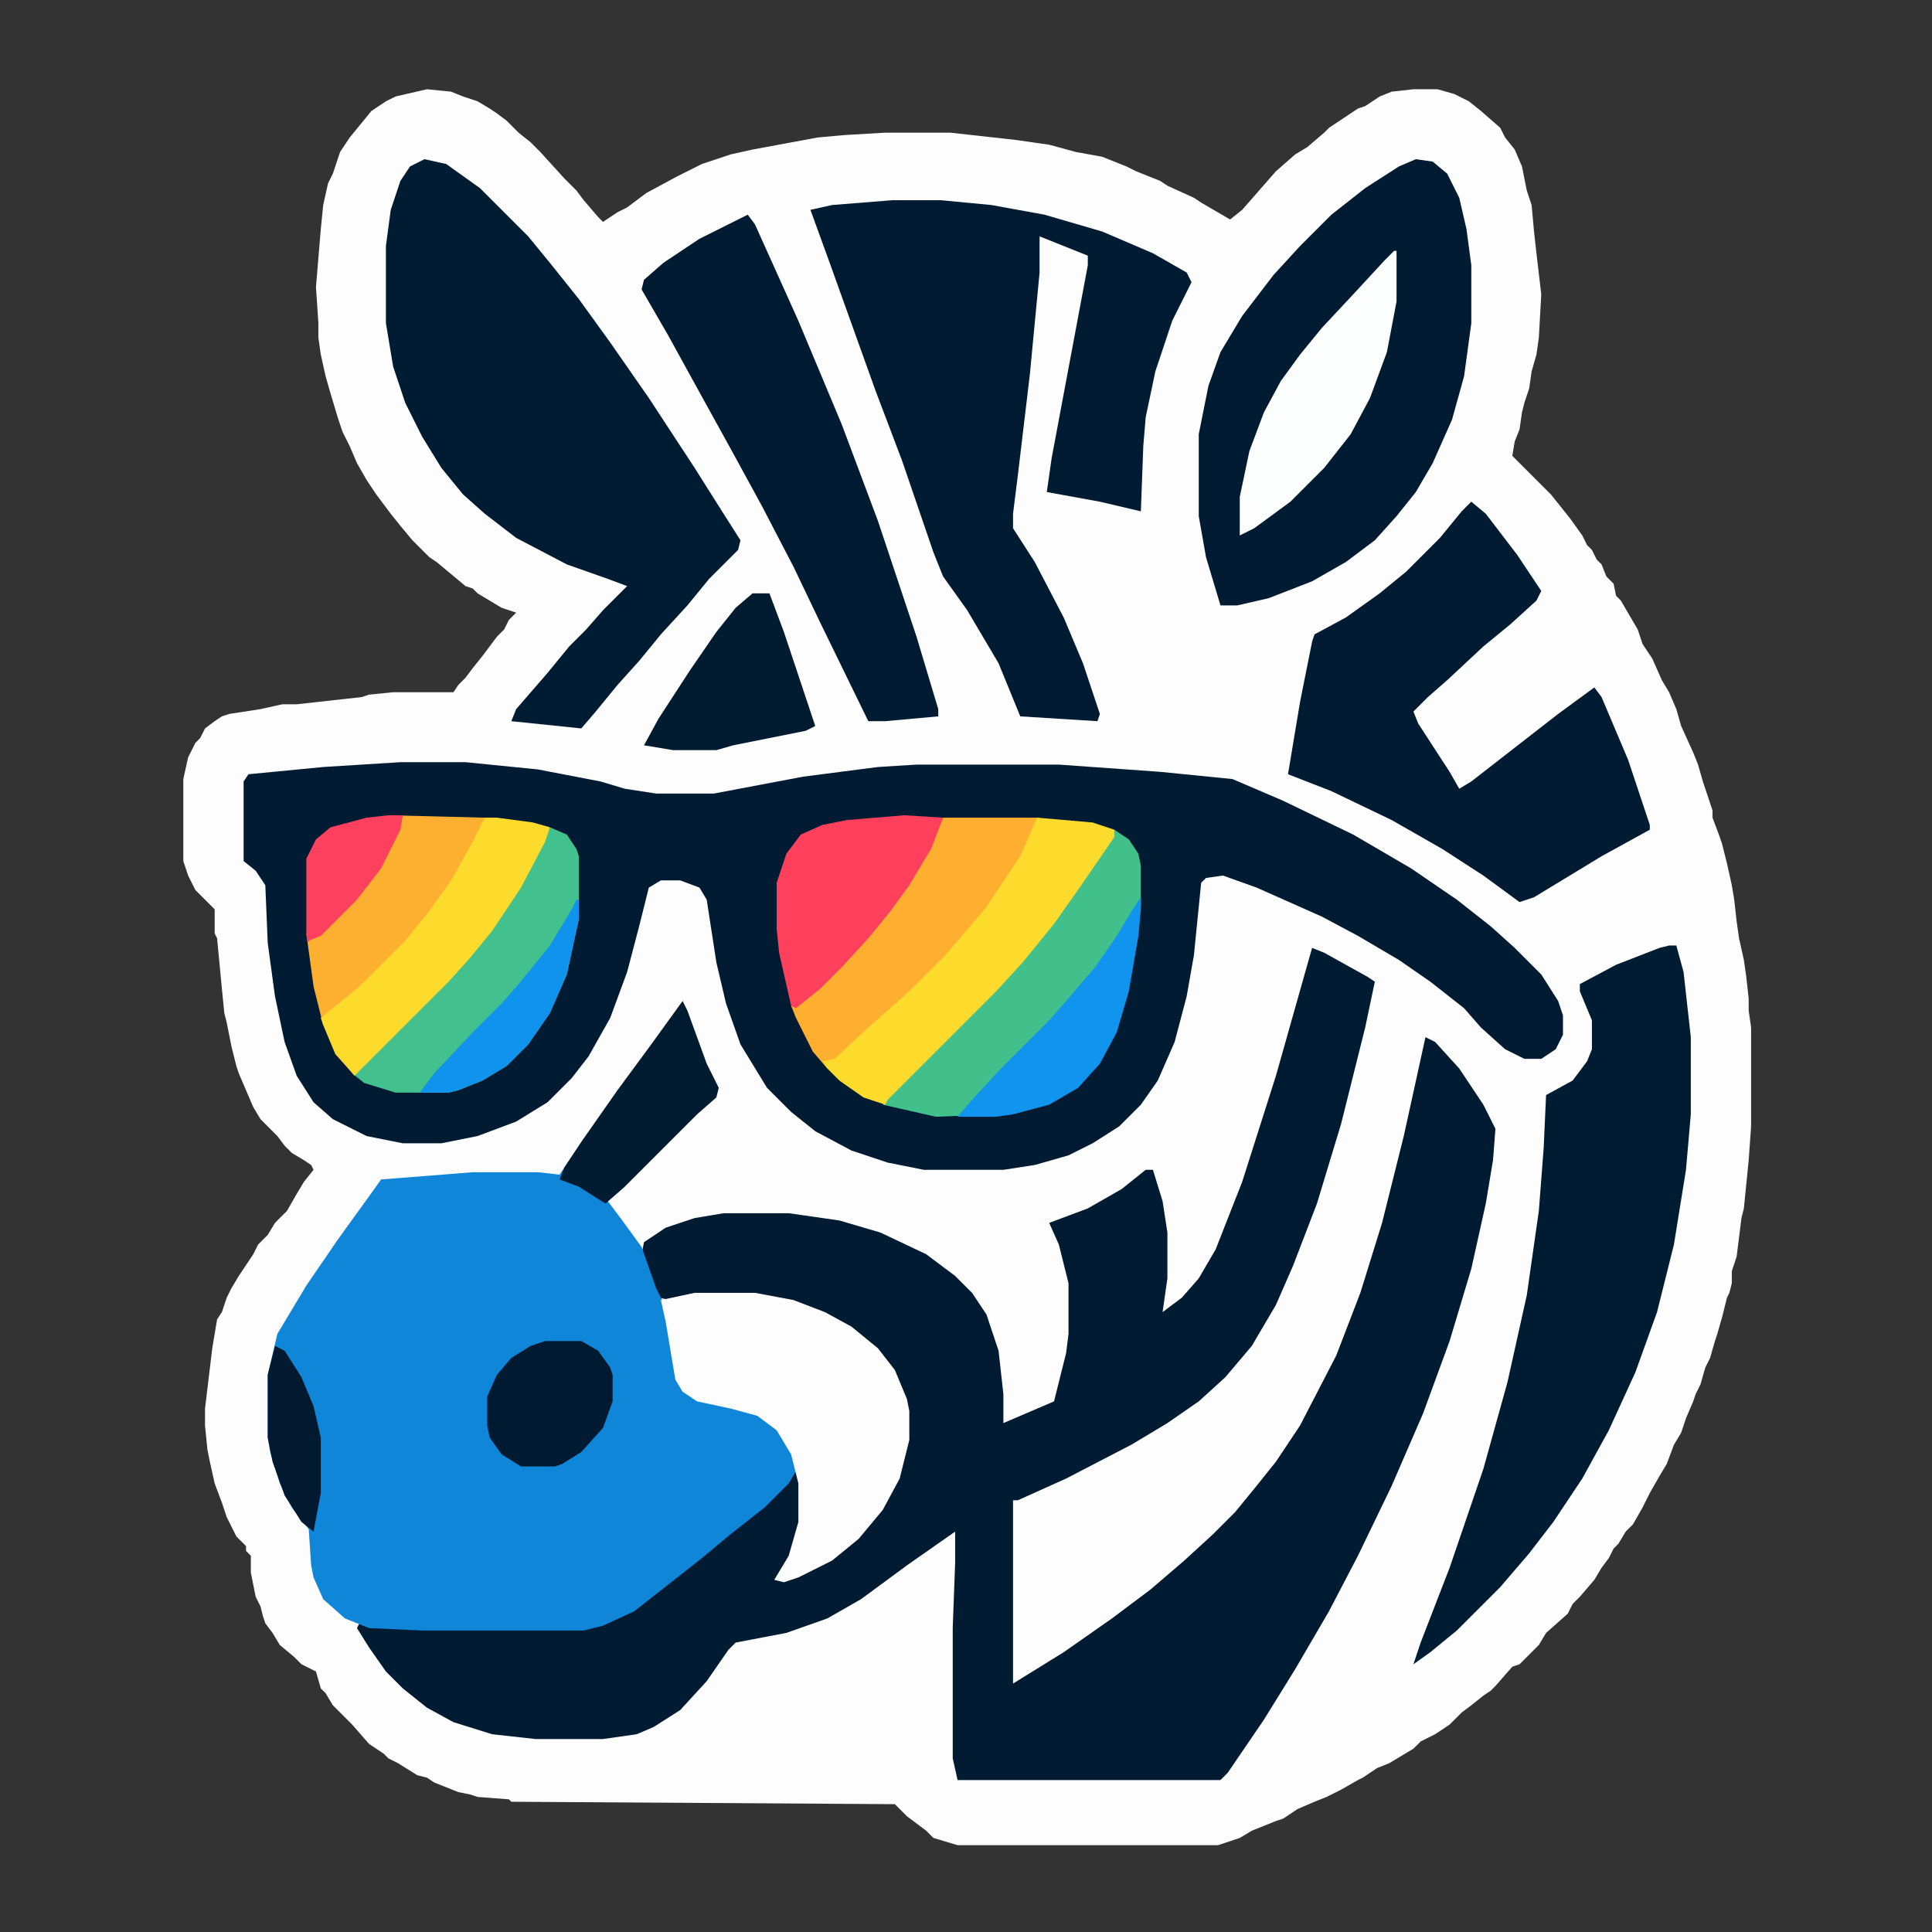
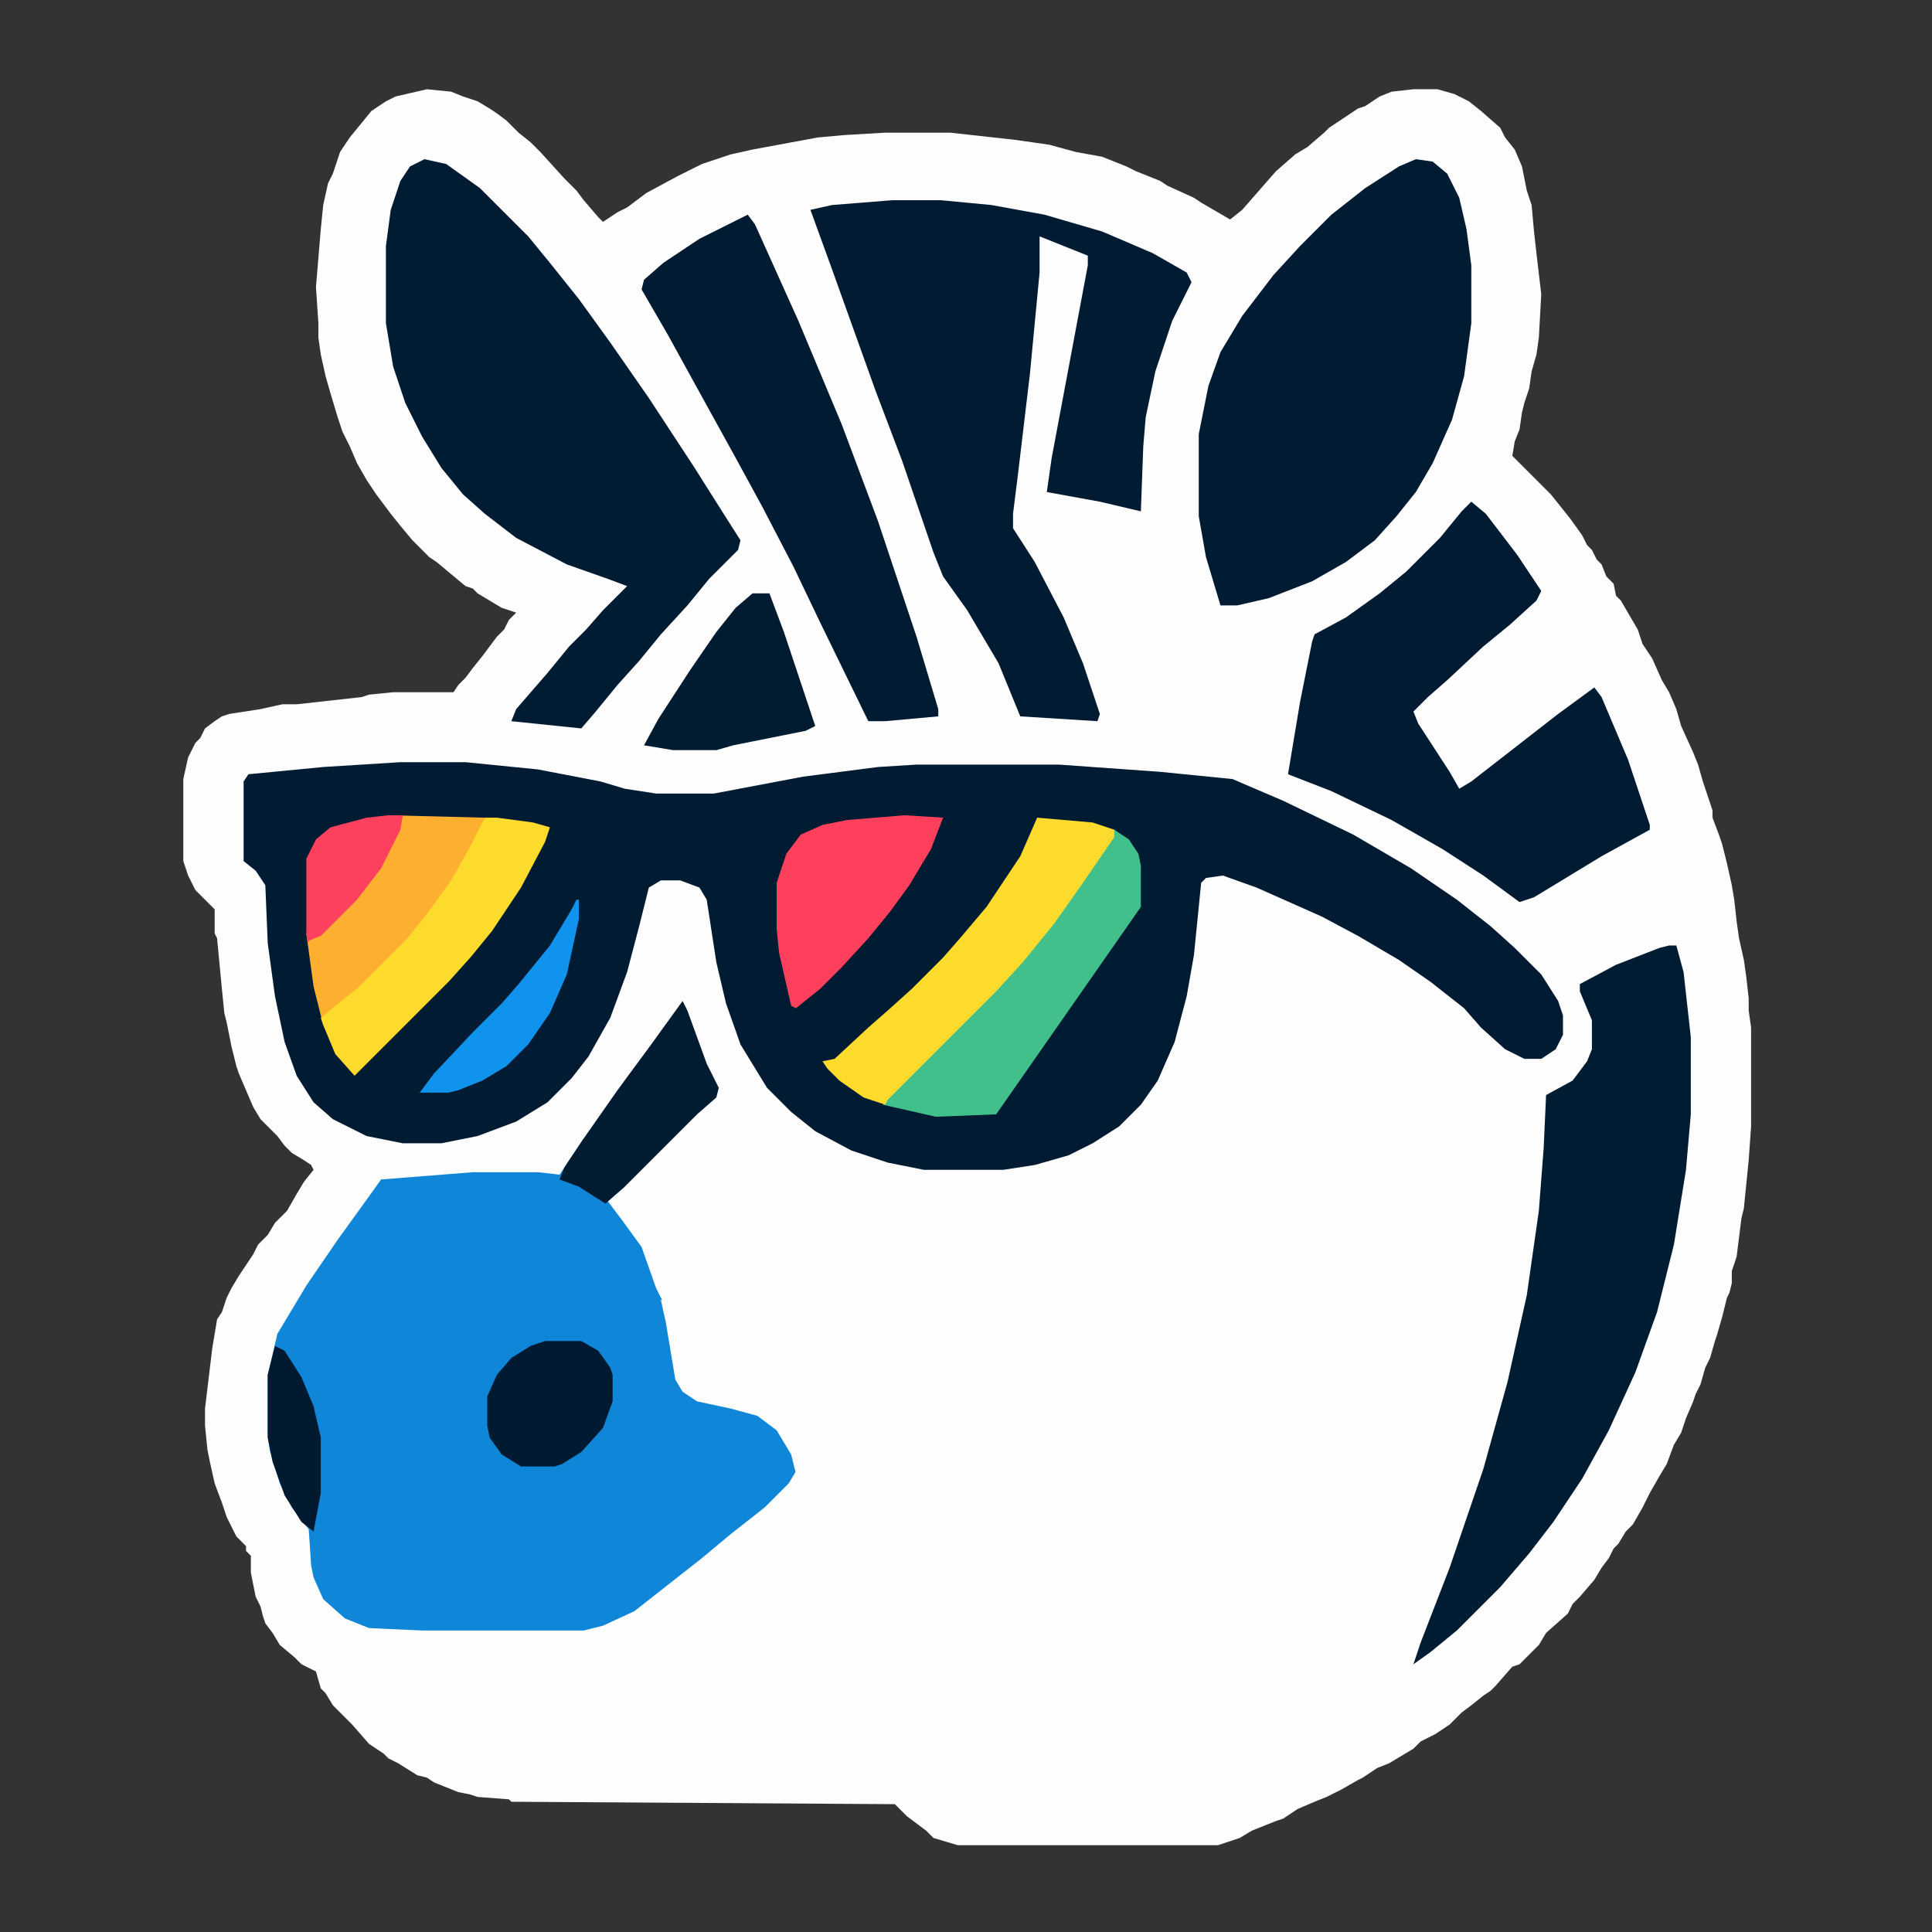
<svg xmlns="http://www.w3.org/2000/svg" xmlns:ns1="http://www.serif.com/" width="100%" height="100%" viewBox="-36 -1 801 801" version="1.1" xml:space="preserve" style="fill-rule:evenodd;clip-rule:evenodd;stroke-linejoin:round;stroke-miterlimit:2;">
  <rect x="-36" y="-1" width="801" height="801" fill="#333333" stroke="none" />
  <path id="white-outline" ns1:id="white outline" d="M141,36L128,39L124,41L118,45L109,56L105,62L102,71L100,75L98,84L97,94L95,118L96,133L96,139L97,146L99,155L101,162L104,172L106,178L109,184L112,191L116,198L120,204L126,212L130,217L135,223L142,230L145,232L157,242L160,243L162,245L172,251L178,253L175,256L173,260L170,263L164,271L160,276L157,280L154,283L152,286L127,286L117,287L114,288L87,291L81,291L72,293L59,295L56,296L53,298L49,301L47,305L45,307L42,313L40,322L40,356L42,362L45,368L53,376L53,386L54,388L56,409L57,419L58,423L60,433L62,441L63,444L69,458L72,463L79,470L82,474L85,477L90,480L93,482L94,484L90,489L87,494L83,501L78,506L75,511L71,515L69,519L63,528L60,533L58,537L56,543L54,546L52,558L49,583L49,590L50,600L51,605L53,614L56,622L58,628L62,636L66,640L66,642L68,644L68,651L70,661L72,665L73,669L74,672L77,676L80,681L86,686L89,689L95,692L97,699L99,701L102,706L110,714L117,722L123,726L125,728L129,730L137,735L141,736L144,738L154,742L159,743L162,744L175,745L176,746L335,747L340,752L348,758L351,761L361,764L469,764L478,761L483,758L493,754L496,753L502,749L509,746L514,744L520,741L527,737L529,736L535,732L540,730L550,724L553,721L559,718L565,714L570,709L574,706L579,702L582,700L584,698L591,690L594,689L602,681L605,676L614,668L616,664L619,661L625,654L628,649L631,645L633,641L635,639L638,634L641,631L645,624L648,618L652,611L655,606L658,598L661,593L663,587L666,580L667,577L669,573L671,566L673,562L675,555L676,552L678,545L680,537L681,535L682,531L682,526L684,520L686,504L687,500L689,480L690,466L690,425L689,418L689,413L688,404L687,397L685,388L684,381L683,372L682,366L680,357L678,349L677,346L674,338L674,335L670,323L668,316L666,311L661,300L659,293L656,286L653,281L649,272L645,266L643,260L636,248L634,246L633,241L630,238L628,233L626,231L624,227L622,225L620,221L615,214L607,204L591,188L592,182L594,177L595,170L596,166L598,160L599,153L601,146L602,139L603,121L601,104L600,95L599,84L597,78L595,68L592,61L588,56L586,52L578,45L573,41L567,38L560,36L550,36L541,37L536,39L530,43L527,44L515,52L513,54L506,60L501,63L493,70L479,86L474,90L462,83L459,81L448,76L445,74L435,70L431,68L421,64L410,62L399,59L385,57L358,54L331,54L314,55L303,56L276,61L267,63L255,67L245,72L232,79L224,85L220,87L214,91L212,89L206,82L203,78L198,73L188,62L184,58L179,54L174,49L170,46L167,44L162,41L156,39L151,37L141,36Z" style="fill:rgb(253,253,253);fill-rule:nonzero;" />
  <g transform="matrix(1,0,0,1,130,315)">
    <path d="M0,0L27,0L57,3L83,8L93,11L106,13L130,13L167,6L198,2L214,1L273,1L315,4L345,7L366,16L395,30L419,44L438,57L452,68L462,77L473,88L480,99L482,105L482,113L479,119L473,123L466,123L458,119L448,110L441,102L427,91L414,82L397,72L382,64L355,52L341,47L334,48L332,50L329,80L326,97L321,116L314,132L307,142L298,151L287,158L277,163L263,167L250,169L217,169L202,166L187,161L172,153L162,145L152,135L141,117L135,100L131,83L127,57L124,52L116,49L108,49L103,52L99,68L94,87L87,106L78,122L71,131L61,141L48,149L32,155L17,158L1,158L-14,155L-28,148L-36,141L-43,130L-48,116L-52,97L-55,75L-56,51L-60,45L-65,41L-65,8L-63,5L-32,2L0,0Z" style="fill:rgb(1,27,50);fill-rule:nonzero;" />
  </g>
  <g transform="matrix(1,0,0,1,508,392)">
-     <path d="M0,0L5,2L23,12L26,14L22,33L12,73L2,106L-8,132L-15,148L-25,165L-36,178L-47,188L-60,197L-75,206L-102,220L-122,229L-124,229L-124,305L-103,292L-83,278L-67,266L-53,254L-41,243L-32,234L-23,223L-15,213L-5,198L10,169L20,143L29,114L38,78L47,37L51,39L61,50L71,65L76,75L75,88L72,106L66,133L57,163L46,193L33,223L19,252L7,275L-7,299L-20,320L-35,342L-38,345L-147,345L-149,336L-149,282L-148,255L-148,242L-168,256L-187,270L-201,278L-218,284L-239,288L-242,291L-251,304L-262,316L-273,323L-280,326L-294,328L-322,328L-340,326L-356,321L-367,315L-377,307L-384,300L-391,290L-396,282L-395,280L-391,281L-369,282L-302,282L-289,278L-278,272L-261,258L-247,247L-230,233L-220,224L-216,220L-215,214L-213,217L-212,222L-212,238L-217,254L-222,262L-213,260L-199,253L-188,244L-179,233L-171,217L-168,204L-168,192L-172,179L-178,169L-188,160L-202,152L-215,147L-231,144L-256,144L-266,146L-271,145L-276,133L-278,127L-277,122L-268,116L-256,112L-244,110L-217,110L-196,113L-179,118L-160,127L-148,136L-141,143L-135,152L-130,167L-128,185L-128,197L-107,188L-102,168L-101,160L-101,139L-105,123L-109,114L-93,108L-79,100L-69,92L-66,92L-62,105L-60,118L-60,137L-62,151L-54,145L-47,137L-40,125L-29,97L-15,53L-2,7L0,0Z" style="fill:rgb(0,27,50);fill-rule:nonzero;" />
-   </g>
+     </g>
  <g transform="matrix(1,0,0,1,247,414)">
    <path d="M-41,57L-24,77L-31,83L-25,91L-17,102L-11,119L-9,123L7,151L33,163L54,182L47,195L44,200L34,210L20,221L8,231L-20,253L-33,259L-41,261L-108,261L-130,260L-140,256L-149,248L-153,239L-154,234L-155,219L-162,210L-167,200L-171,187L-172,181L-172,155L-168,138L-156,118L-143,99L-130,81L-125,74L-87,71L-60,71L-51,72L-41,57Z" style="fill:rgb(16,134,216);fill-rule:nonzero;" />
  </g>
  <g transform="matrix(1,0,0,1,334,82)">
    <path d="M0,0L20,0L41,2L63,6L87,13L108,22L122,30L124,34L116,50L109,71L105,90L104,102L103,129L86,125L64,121L66,107L81,27L81,23L61,15L61,30L57,72L52,114L50,130L50,136L59,150L71,173L79,192L86,213L85,216L53,214L44,192L31,170L21,156L17,146L4,108L-7,79L-26,26L-34,4L-25,2L0,0Z" style="fill:rgb(1,28,50);fill-rule:nonzero;" />
  </g>
  <g transform="matrix(1,0,0,1,140,65)">
    <path d="M0,0L9,2L23,12L43,32L52,43L64,58L77,76L93,99L112,128L124,147L131,158L130,162L118,174L109,185L98,197L89,208L80,218L71,229L65,236L36,233L38,228L51,213L60,202L67,195L74,187L84,177L76,174L59,168L38,157L25,147L16,139L7,128L-1,115L-8,101L-13,86L-16,68L-16,36L-14,21L-10,9L-6,3L0,0Z" style="fill:rgb(0,28,50);fill-rule:nonzero;" />
  </g>
  <g transform="matrix(1,0,0,1,551,65)">
    <path d="M0,0L7,1L13,6L18,16L21,29L23,44L23,68L20,90L15,108L7,126L0,138L-8,148L-17,158L-29,167L-43,175L-61,182L-74,185L-81,185L-87,165L-90,148L-90,114L-86,94L-81,80L-72,65L-59,48L-48,36L-35,23L-21,12L-7,3L0,0Z" style="fill:rgb(1,27,50);fill-rule:nonzero;" />
  </g>
  <g transform="matrix(1,0,0,1,656,391)">
    <path d="M0,0L3,0L6,11L9,38L9,70L7,93L2,124L-5,152L-14,177L-25,201L-36,221L-48,239L-58,252L-70,266L-88,284L-99,293L-106,298L-103,289L-91,258L-77,217L-67,181L-59,145L-54,110L-52,84L-51,62L-40,56L-34,48L-32,43L-32,31L-37,19L-37,16L-22,8L-4,1L0,0Z" style="fill:rgb(0,28,50);fill-rule:nonzero;" />
  </g>
  <g transform="matrix(1,0,0,1,574,207)">
    <path d="M0,0L6,5L19,22L29,37L27,41L16,51L5,60L-10,74L-18,81L-24,87L-22,92L-9,112L-5,119L0,116L36,88L51,77L54,81L65,107L74,134L74,136L54,147L26,164L20,166L5,155L-12,144L-33,132L-58,120L-76,113L-71,83L-66,58L-65,55L-52,48L-38,38L-27,29L-13,15L-4,4L0,0Z" style="fill:rgb(0,27,50);fill-rule:nonzero;" />
  </g>
  <g transform="matrix(1,0,0,1,339,337)">
-     <path d="M16,1L56,1L30,56L-32,105L-38,98L-45,84L-47,79L16,1Z" style="fill:rgb(254,175,48);fill-rule:nonzero;" />
-   </g>
+     </g>
  <g transform="matrix(1,0,0,1,274,88)">
    <path d="M0,0L3,4L21,44L39,87L54,127L70,175L79,205L79,208L57,210L50,210L30,169L19,146L6,121L-6,99L-22,70L-33,50L-44,31L-43,27L-35,20L-20,10L0,0Z" style="fill:rgb(0,27,50);fill-rule:nonzero;" />
  </g>
  <g transform="matrix(1,0,0,1,125,337)">
    <path d="M0,0L40,1L28,42L-27,87L-31,71L-34,49L0,0Z" style="fill:rgb(253,175,48);fill-rule:nonzero;" />
  </g>
  <g transform="matrix(1,0,0,1,252,535)">
    <path d="M0,0L25,0L41,3L54,8L65,14L76,23L83,32L88,44L89,49L89,61L85,77L78,90L68,102L57,111L43,118L37,120L33,119L39,109L43,95L43,79L40,67L34,57L26,51L15,48L1,45L-5,41L-8,36L-12,12L-14,3L0,0Z" style="fill:rgb(253,253,254);fill-rule:nonzero;" />
  </g>
  <g transform="matrix(1,0,0,1,427,344)">
    <path d="M-1,-1L5,3L9,9L10,14L10,31L-50,117L-75,118L-97,113L-95,110L-43,58L-34,47L-21,30L-8,11L-1,-1Z" style="fill:rgb(66,192,140);fill-rule:nonzero;" />
  </g>
  <g transform="matrix(1,0,0,1,192,342)">
-     <path d="M0,0L7,3L11,9L12,12L12,38L7,61L0,77L-9,90L-18,99L-28,105L-38,109L-42,110L-64,110L-77,106L-82,102L-79,100L-36,57L-25,43L-15,28L-5,10L0,0Z" style="fill:rgb(66,192,141);fill-rule:nonzero;" />
-   </g>
+     </g>
  <g transform="matrix(1,0,0,1,355,337)">
    <path d="M39,1L62,3L71,6L71,9L58,28L46,45L33,61L22,73L-23,118L-24,120L-33,117L-43,110L-48,105L-50,102L-45,101L-31,88L-23,81L-13,72L0,59L7,51L18,38L32,17L39,1Z" style="fill:rgb(253,219,45);fill-rule:nonzero;" />
  </g>
  <g transform="matrix(1,0,0,1,542,103)">
-     <path d="M0,0L1,0L1,21L-3,42L-10,61L-18,76L-29,90L-43,104L-58,115L-64,118L-64,102L-60,83L-54,67L-47,54L-39,43L-30,32L-16,17L-4,4L0,0Z" style="fill:rgb(252,253,253);fill-rule:nonzero;" />
-   </g>
+     </g>
  <g transform="matrix(1,0,0,1,339,337)">
    <path d="M0,0L16,1L11,14L2,29L-6,40L-15,51L-26,63L-35,72L-45,80L-47,79L-52,57L-53,47L-53,28L-49,16L-43,8L-34,4L-24,2L0,0Z" style="fill:rgb(254,64,92);fill-rule:nonzero;" />
  </g>
  <g transform="matrix(1,0,0,1,154,338)">
    <path d="M11,0L16,0L31,2L38,4L36,10L26,29L14,47L5,58L-4,68L-43,107L-51,98L-56,86L-57,83L-41,70L-22,51L-13,40L-3,26L6,10L11,0Z" style="fill:rgb(253,219,45);fill-rule:nonzero;" />
  </g>
  <g transform="matrix(1,0,0,1,276,245)">
    <path d="M0,0L7,0L13,16L26,55L22,57L-8,63L-15,65L-33,65L-45,63L-39,52L-26,32L-15,16L-7,6L0,0Z" style="fill:rgb(1,27,49);fill-rule:nonzero;" />
  </g>
  <g transform="matrix(1,0,0,1,247,414)">
    <path d="M0,0L2,4L10,26L15,36L14,40L6,47L-24,77L-32,84L-43,77L-51,74L-49,69L-41,57L-27,37L-13,18L0,0Z" style="fill:rgb(1,27,49);fill-rule:nonzero;" />
  </g>
  <g transform="matrix(1,0,0,1,190,555)">
    <path d="M0,0L15,0L22,4L27,11L28,14L28,25L24,36L15,46L7,51L4,52L-10,52L-18,47L-23,40L-24,35L-24,23L-20,14L-14,7L-6,2L0,0Z" style="fill:rgb(0,27,49);fill-rule:nonzero;" />
  </g>
  <g transform="matrix(1,0,0,1,435,372)">
-     <path d="M2,-1L2,4L1,15L-3,38L-8,55L-15,68L-24,78L-36,85L-51,89L-58,90L-74,90L-68,83L-56,70L-36,50L-29,42L-17,28L-8,15L-2,5L2,-1Z" style="fill:rgb(16,148,237);fill-rule:nonzero;" />
-   </g>
+     </g>
  <g transform="matrix(1,0,0,1,203,372)">
    <path d="M0,0L1,0L1,8L-4,31L-11,47L-20,60L-29,69L-39,75L-49,79L-53,80L-65,80L-59,72L-43,55L-31,43L-24,35L-11,19L-2,4L0,0Z" style="fill:rgb(16,147,236);fill-rule:nonzero;" />
  </g>
  <g transform="matrix(1,0,0,1,125,337)">
    <path d="M0,0L6,0L5,6L-3,22L-13,35L-28,50L-33,52C-33.3,52.5 -33.6,54.1 -34,49L-34,18L-30,10L-24,5L-9,1L0,0Z" style="fill:rgb(252,64,93);fill-rule:nonzero;" />
  </g>
  <g transform="matrix(1,0,0,1,78,557)">
    <path d="M0,0L4,2L11,13L16,25L19,38L19,61L16,77L11,73L4,62L-1,48L-3,38L-3,12L0,0Z" style="fill:rgb(1,26,47);fill-rule:nonzero;" />
  </g>
</svg>